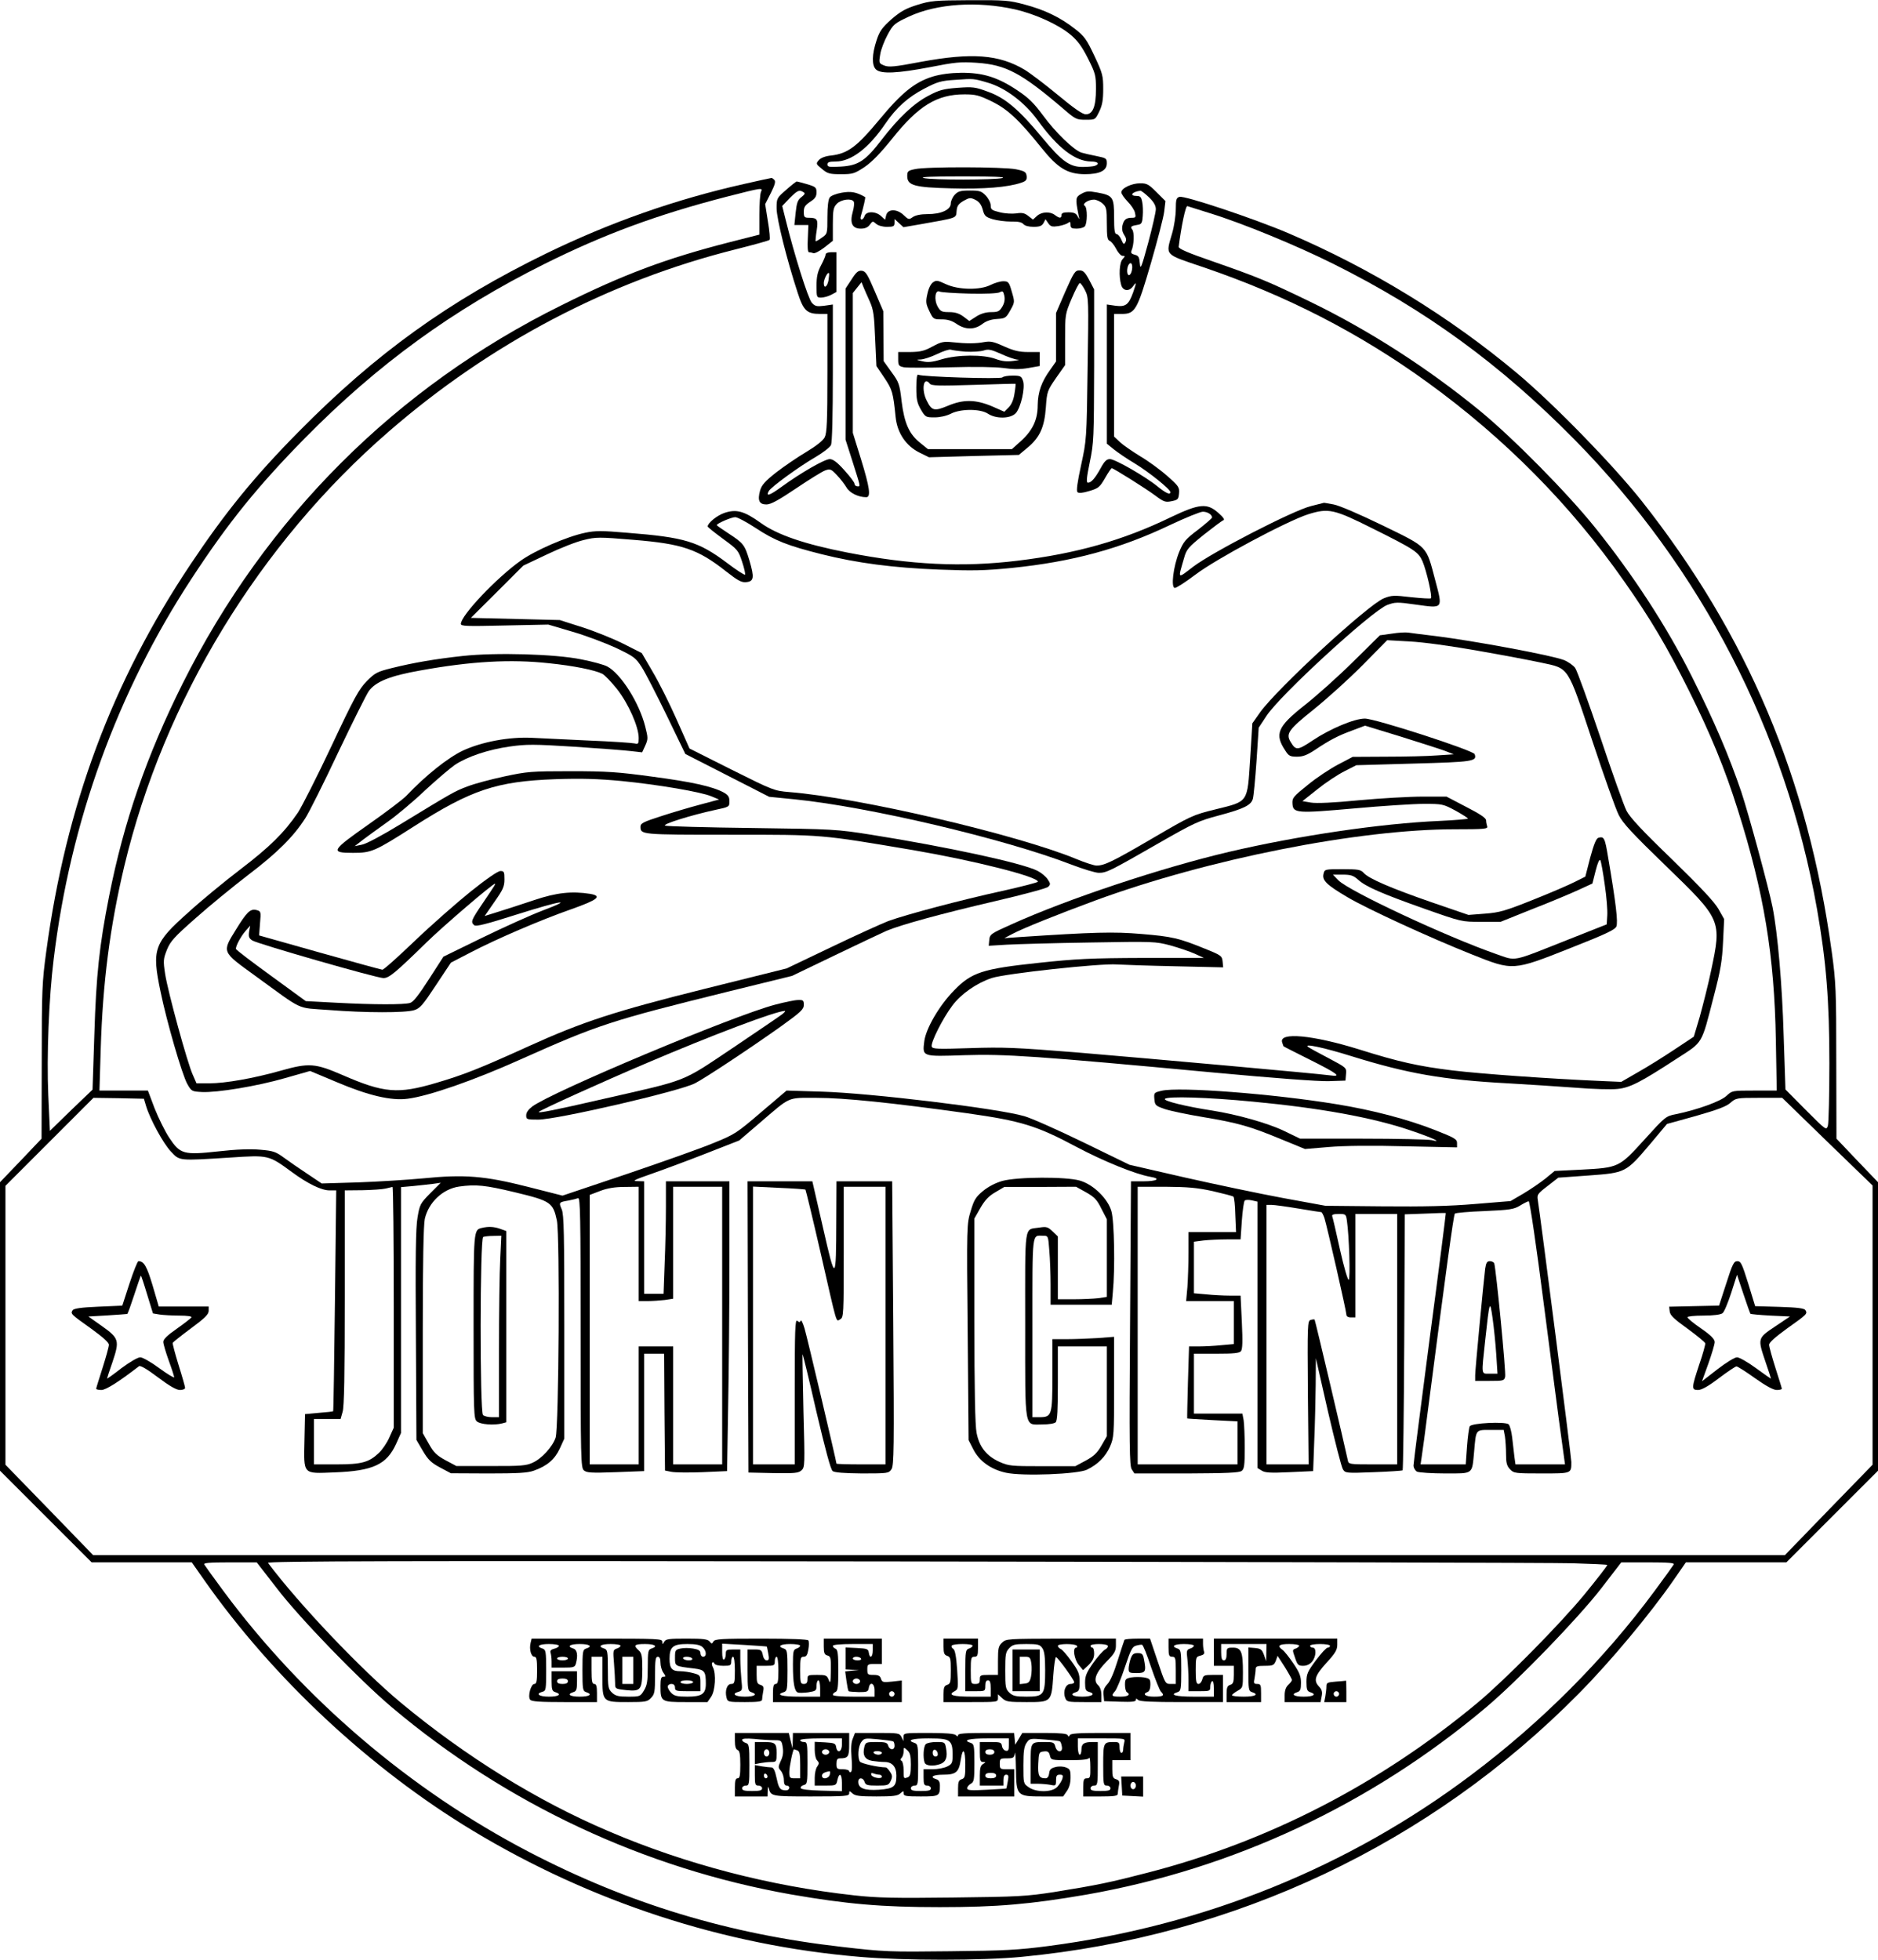
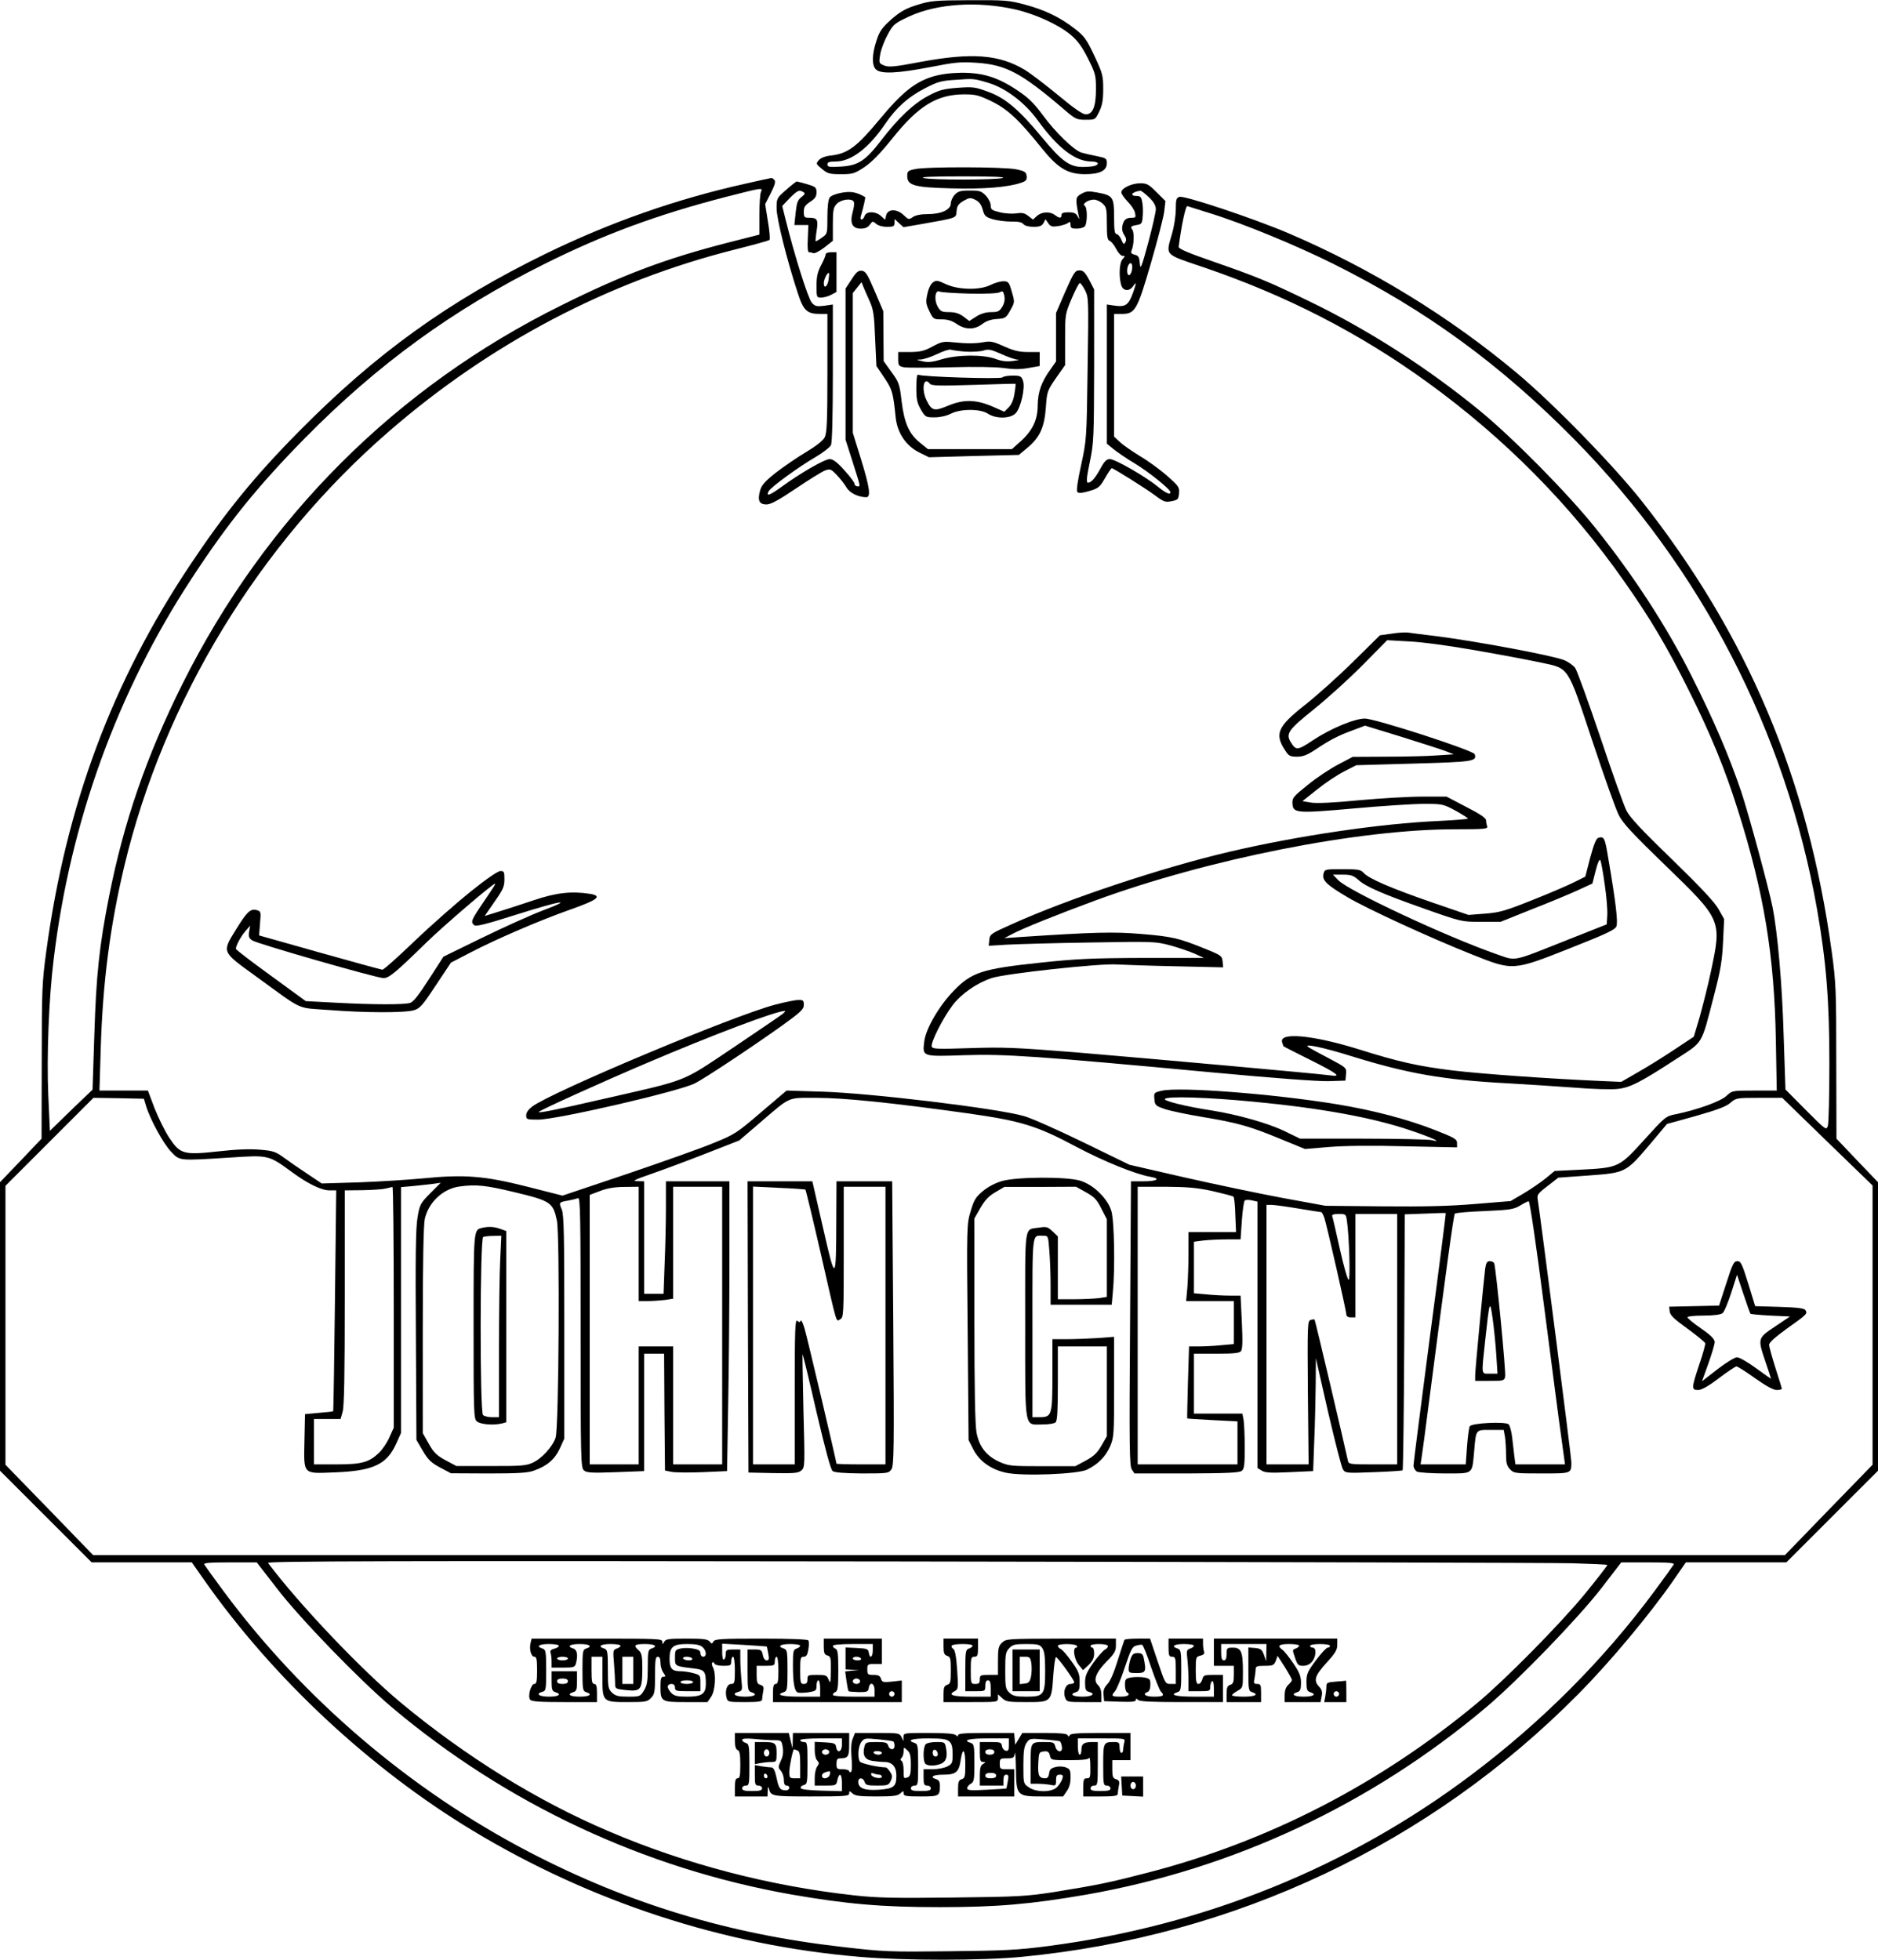
<svg xmlns="http://www.w3.org/2000/svg" version="1.0" width="1035pt" height="1080pt" viewBox="0 0 1035 1080" preserveAspectRatio="xMidYMid meet">
  <g transform="translate(0,1080) scale(0.1,-0.1)" fill="#000000" stroke="none">
    <path d="M5055 10773 c-64 -20 -92 -36 -142 -79 -51 -46 -65 -64 -82 -116 -26 -78 -27 -139 -3 -161 28 -26 120 -21 298 13 137 27 166 30 257 24 162 -11 246 -56 480 -256 64 -55 70 -58 120 -58 53 0 53 0 75 45 17 35 22 64 22 124 0 73 -3 86 -48 182 -44 93 -55 109 -108 150 -80 63 -167 105 -277 134 -85 23 -108 25 -302 24 -195 -1 -216 -3 -290 -26z m540 -25 c113 -26 239 -84 306 -140 38 -32 62 -65 95 -130 41 -82 44 -93 44 -168 0 -97 -17 -140 -56 -140 -18 0 -64 32 -152 105 -70 58 -153 121 -184 140 -142 85 -292 96 -574 44 -146 -28 -176 -30 -201 -20 -29 12 -30 13 -22 61 4 27 23 76 41 109 31 57 37 62 118 100 153 71 377 86 585 39z" />
    <path d="M5140 10378 c-99 -31 -171 -89 -295 -239 -122 -147 -172 -185 -264 -196 -32 -3 -57 -13 -68 -25 -17 -20 -17 -21 17 -49 31 -26 42 -29 105 -29 65 0 74 3 129 39 41 28 87 75 153 157 144 181 247 244 398 244 62 0 81 -5 151 -39 87 -43 148 -99 274 -256 90 -112 143 -144 238 -145 82 0 122 19 122 60 0 27 -3 29 -57 40 -32 6 -69 15 -83 19 -41 13 -143 111 -211 204 -52 70 -80 98 -145 141 -107 71 -188 96 -308 95 -61 -1 -112 -8 -156 -21z m305 -34 c96 -28 203 -109 274 -207 110 -152 206 -226 294 -227 38 0 50 -13 21 -24 -9 -3 -39 -6 -67 -6 -72 0 -115 31 -222 160 -128 155 -204 220 -299 254 -72 27 -85 28 -169 22 -78 -6 -101 -12 -161 -44 -80 -42 -164 -121 -257 -242 -89 -116 -128 -142 -224 -148 -65 -4 -75 -2 -75 12 0 12 10 16 46 16 85 0 182 74 273 208 60 88 125 147 216 194 71 37 90 43 170 48 102 7 99 8 180 -16z" />
    <path d="M5043 9868 c-39 -8 -43 -12 -43 -38 0 -52 38 -63 244 -68 177 -5 311 6 384 31 27 9 32 16 30 37 -3 22 -10 27 -58 37 -67 14 -497 15 -557 1z m482 -49 c-39 -11 -389 -12 -435 0 -23 6 50 9 215 9 164 0 240 -3 220 -9z" />
    <path d="M4100 9786 c-378 -85 -734 -210 -1090 -383 -537 -262 -939 -551 -1366 -984 -242 -245 -403 -443 -594 -729 -432 -647 -686 -1327 -795 -2133 -23 -169 -25 -212 -25 -607 l-1 -425 -114 -120 -115 -120 0 -795 0 -795 253 -253 252 -252 276 0 276 0 68 -97 c379 -540 912 -1038 1478 -1380 652 -394 1386 -634 2135 -697 243 -21 675 -21 892 0 1173 112 2253 622 3071 1451 176 178 391 436 523 626 l67 97 277 0 277 0 252 252 253 253 0 795 0 795 -115 120 -114 120 -1 425 c0 395 -2 438 -25 605 -131 956 -464 1745 -1048 2485 -160 201 -483 533 -687 704 -373 312 -802 575 -1260 771 -188 80 -573 209 -600 200 -17 -5 -20 -15 -20 -68 0 -34 -9 -94 -20 -132 -36 -126 -48 -113 173 -188 455 -155 857 -361 1234 -634 425 -308 789 -675 1085 -1098 144 -205 232 -353 354 -597 120 -240 201 -436 272 -663 143 -452 201 -800 209 -1267 l5 -278 -123 0 c-122 0 -123 0 -154 -29 -31 -30 -161 -77 -278 -101 -57 -11 -59 -13 -175 -141 -139 -153 -140 -154 -352 -165 l-142 -7 -51 -42 c-29 -23 -83 -60 -122 -83 l-70 -41 -195 -16 c-142 -12 -280 -15 -510 -13 l-315 3 -235 43 c-129 24 -372 75 -540 113 l-305 70 -255 124 c-140 68 -286 133 -325 144 -149 43 -846 127 -1115 135 l-195 6 -140 -119 c-133 -114 -146 -123 -260 -169 -66 -28 -281 -104 -478 -171 l-357 -120 -193 49 c-237 60 -347 69 -577 46 -85 -8 -246 -18 -356 -22 l-201 -6 -79 53 c-44 29 -102 69 -129 89 -45 33 -59 38 -131 44 -54 5 -133 2 -230 -9 -193 -21 -211 -16 -272 76 -23 35 -59 108 -80 161 l-37 98 -133 0 -134 0 7 228 c11 365 50 672 130 1009 218 913 743 1776 1459 2396 560 486 1211 828 1911 1003 99 25 183 48 186 52 4 4 0 50 -9 102 l-15 95 31 61 c23 46 28 64 19 73 -6 6 -13 11 -16 10 -4 0 -71 -15 -151 -33z m94 -43 c-5 -10 -9 -67 -9 -127 l0 -109 -165 -42 c-351 -90 -581 -176 -925 -347 -912 -451 -1631 -1170 -2089 -2086 -198 -397 -323 -758 -405 -1172 -53 -268 -71 -432 -81 -760 l-10 -305 -118 -113 -117 -114 -9 199 c-9 213 3 532 30 748 91 755 351 1472 759 2095 202 309 364 509 624 774 402 408 816 709 1321 961 327 163 621 272 1005 371 196 50 200 51 189 27z m2471 -117 c182 -56 479 -178 685 -281 509 -254 917 -552 1326 -966 700 -711 1165 -1611 1338 -2589 51 -291 68 -506 68 -850 0 -173 -4 -327 -8 -343 -9 -27 -9 -27 -122 86 l-112 113 -10 299 c-8 279 -33 563 -61 705 -22 110 -130 508 -172 635 -68 200 -147 386 -273 637 -138 275 -324 561 -535 823 -152 189 -451 492 -634 642 -287 235 -612 444 -934 600 -233 113 -287 135 -536 222 -139 48 -190 70 -189 81 14 111 38 228 48 224 6 -2 61 -19 121 -38z m-5860 -4921 c22 -73 96 -209 138 -252 48 -51 40 -50 327 -32 212 14 210 14 340 -81 87 -64 162 -100 206 -100 l37 0 -7 -607 c-4 -334 -8 -609 -10 -610 -1 -2 -37 -6 -79 -9 l-76 -7 -3 -141 c-4 -196 -12 -187 167 -180 211 8 286 43 338 157 l27 60 0 677 0 678 68 6 c37 4 86 9 109 12 l42 6 -58 -58 c-55 -56 -58 -62 -70 -134 -10 -56 -12 -223 -9 -650 l3 -575 35 -60 c29 -49 46 -66 95 -92 l60 -32 206 -1 c161 0 216 3 250 15 74 26 116 62 144 122 l25 55 0 615 c0 511 -2 619 -14 648 -17 39 -16 40 37 49 21 4 45 10 53 13 12 4 14 -98 14 -739 0 -697 1 -746 18 -761 15 -13 39 -15 175 -10 l157 6 0 324 0 323 55 0 55 0 2 -322 3 -322 35 -7 c19 -4 96 -5 171 -2 l136 6 6 360 c4 198 7 558 7 799 l0 438 -175 0 -175 0 0 -143 c0 -79 -3 -219 -7 -310 l-6 -167 -54 0 -53 0 0 310 0 310 -37 1 c-32 0 -18 7 77 40 63 22 198 72 300 112 l184 72 112 96 c175 150 150 139 314 139 152 0 414 -27 830 -85 297 -42 383 -68 602 -185 151 -80 326 -151 407 -165 61 -10 39 -25 -38 -25 l-68 0 -5 -782 c-5 -681 -3 -786 9 -805 l15 -23 287 0 c222 1 290 4 304 14 14 11 17 30 17 127 0 63 -3 131 -6 152 l-7 37 -133 0 -134 0 0 165 0 165 124 0 c95 0 126 3 135 14 9 11 10 54 5 160 l-7 146 -61 0 c-34 0 -91 3 -128 7 l-68 6 0 142 0 142 53 7 c28 3 86 6 128 6 l76 0 7 103 c4 56 11 106 16 111 4 4 22 5 39 1 l31 -7 0 -734 0 -734 23 -14 c18 -12 47 -14 153 -9 l131 6 6 165 c4 91 7 231 8 311 l1 146 67 -295 c38 -163 74 -305 82 -317 13 -21 17 -22 169 -16 85 3 157 8 160 10 3 3 7 321 9 708 l3 703 112 4 c61 3 112 4 114 3 1 -1 -38 -310 -88 -685 -49 -376 -90 -693 -90 -706 0 -13 9 -28 19 -34 11 -5 81 -10 156 -10 157 0 147 -7 159 119 11 126 7 121 91 121 l72 0 7 -37 c3 -21 6 -65 6 -97 0 -47 4 -64 22 -83 21 -22 28 -23 174 -23 166 0 164 -1 164 63 0 27 -171 1358 -185 1444 -5 29 -1 35 54 77 l59 46 167 12 c204 15 205 15 339 173 l93 111 159 44 c119 34 167 52 190 72 31 27 34 28 159 28 l127 0 249 -242 249 -241 0 -770 0 -769 -242 -249 -241 -249 -4662 0 -4662 0 -241 249 -242 249 0 768 0 769 243 243 242 242 139 -2 139 -3 12 -40z m2035 -476 c195 -47 208 -56 229 -155 17 -85 11 -1143 -7 -1197 -17 -50 -77 -116 -127 -138 -34 -16 -67 -19 -230 -18 l-190 0 -60 32 c-49 27 -65 42 -92 91 l-33 58 0 564 c0 381 4 580 11 616 20 91 99 166 189 179 93 13 144 8 310 -32z m-670 -633 l0 -664 -24 -53 c-13 -30 -39 -68 -58 -86 -55 -52 -95 -63 -234 -63 l-124 0 0 125 0 125 73 0 74 0 11 39 c9 27 12 210 12 630 l0 591 98 1 c53 1 111 5 127 9 17 4 33 8 38 9 4 0 7 -298 7 -663z m1350 349 l0 -315 49 0 c26 0 69 3 95 6 l46 7 0 308 0 309 135 0 135 0 0 -765 0 -765 -135 0 -135 0 0 325 0 325 -95 0 -95 0 0 -325 0 -325 -135 0 -135 0 0 743 0 742 58 22 c39 15 81 22 135 22 l77 1 0 -315z m3163 291 c60 -14 112 -27 115 -31 4 -4 9 -49 10 -101 l4 -94 -131 0 -131 0 0 -113 c0 -63 -3 -148 -6 -190 l-7 -77 132 0 131 0 0 -119 0 -118 -67 -6 c-38 -4 -93 -7 -124 -7 l-56 0 -6 -197 c-3 -109 -5 -199 -4 -200 1 -1 64 -5 140 -9 l137 -7 0 -118 0 -119 -275 0 -275 0 0 765 0 765 153 0 c122 -1 173 -5 260 -24z m1826 -629 c41 -314 83 -641 95 -724 l21 -153 -136 0 -137 0 -6 43 c-3 23 -8 70 -12 104 -4 35 -13 68 -20 74 -20 16 -203 7 -214 -11 -4 -7 -11 -57 -15 -112 l-7 -98 -125 0 -124 0 5 33 c3 17 22 156 41 307 93 717 136 1035 143 1042 4 4 78 11 165 14 139 6 161 10 194 30 21 13 43 24 48 24 6 0 42 -245 84 -573z m-1354 533 c66 -11 123 -20 127 -20 3 0 11 -15 17 -32 15 -48 121 -513 121 -532 0 -10 9 -16 25 -16 l25 0 0 285 0 285 115 0 115 0 0 -690 0 -690 -134 0 c-131 0 -134 1 -138 23 -17 80 -180 773 -183 775 -2 2 -12 1 -22 -2 -17 -5 -18 -25 -15 -401 l4 -395 -116 0 -116 0 0 715 0 715 28 0 c15 0 81 -9 147 -20z m268 -67 c12 -79 20 -320 10 -326 -5 -3 -26 68 -48 166 -21 95 -40 178 -43 185 -3 8 8 12 36 12 38 0 40 -1 45 -37z m1246 -1888 c101 -3 186 -7 189 -9 2 -3 -55 -76 -126 -163 -137 -166 -435 -468 -587 -595 -539 -449 -1156 -767 -1820 -938 -208 -54 -275 -68 -517 -107 -150 -23 -195 -26 -555 -30 -323 -4 -420 -2 -545 12 -464 51 -927 171 -1353 353 -395 168 -787 411 -1145 708 -219 182 -561 542 -733 771 -8 10 697 12 3499 8 1930 -3 3592 -7 3693 -10z m-7144 -137 c126 -165 455 -505 635 -657 629 -531 1391 -888 2200 -1031 306 -53 498 -70 819 -70 317 0 500 16 808 69 810 142 1569 497 2203 1032 178 150 508 492 635 656 l110 143 148 0 c116 0 147 -3 141 -12 -4 -7 -52 -74 -107 -148 -279 -377 -620 -719 -1007 -1010 -677 -510 -1471 -831 -2330 -944 -168 -22 -244 -26 -545 -29 -333 -4 -362 -3 -595 24 -626 71 -1179 239 -1726 524 -654 341 -1243 844 -1681 1435 -55 74 -103 141 -107 148 -6 9 25 12 141 12 l148 0 110 -142z" />
    <path d="M5524 4292 c-38 -11 -77 -31 -106 -55 -40 -33 -50 -49 -68 -110 -22 -72 -23 -75 -17 -668 l5 -595 26 -51 c33 -65 97 -111 180 -129 91 -20 397 -8 447 17 61 30 101 71 126 126 22 52 23 62 23 330 l0 276 -92 -7 c-50 -3 -126 -6 -170 -6 l-78 0 0 -198 c0 -224 -3 -232 -73 -232 l-37 0 0 494 c0 542 -4 506 59 506 28 0 28 -1 34 -82 4 -46 7 -131 7 -190 l0 -108 169 0 168 0 6 68 c13 130 8 395 -8 448 -20 69 -100 147 -174 168 -76 22 -342 21 -427 -2z m462 -63 c46 -26 60 -41 84 -90 l30 -58 0 -214 0 -214 -46 -7 c-26 -3 -87 -6 -135 -6 l-89 0 0 173 0 173 -29 28 c-26 25 -34 27 -73 21 -86 -14 -78 38 -78 -537 0 -590 -7 -548 95 -548 34 0 66 5 73 12 9 9 12 70 12 215 l0 203 135 0 135 0 0 -247 0 -248 -30 -52 c-23 -40 -42 -58 -86 -82 l-58 -31 -182 0 c-170 0 -185 1 -236 24 -71 32 -111 82 -126 160 -8 41 -12 235 -12 620 l0 561 33 58 c25 43 46 66 83 87 l49 29 198 0 197 1 56 -31z" />
    <path d="M4122 3488 l3 -803 136 -3 c119 -2 139 0 156 15 19 17 19 28 11 327 -4 171 -6 311 -5 313 2 1 36 -140 76 -315 50 -212 79 -321 90 -329 11 -8 63 -12 162 -13 143 0 147 1 162 23 14 21 15 114 10 805 l-6 782 -154 0 -153 0 -1 -212 c-1 -346 -4 -348 -73 -45 l-59 257 -179 0 -178 0 2 -802z m317 756 c2 -2 40 -158 83 -346 95 -415 84 -381 109 -368 18 10 19 25 19 370 l0 360 115 0 115 0 0 -765 0 -765 -135 0 c-74 0 -135 2 -135 4 0 11 -162 699 -176 745 -9 31 -19 50 -21 43 -4 -10 -8 -10 -19 -1 -12 10 -14 -47 -14 -390 l0 -401 -115 0 -115 0 0 766 0 765 143 -7 c78 -3 144 -8 146 -10z" />
-     <path d="M714 3728 l-40 -123 -133 -6 c-95 -4 -135 -10 -141 -20 -12 -19 -10 -21 101 -100 66 -48 99 -77 99 -90 0 -11 -16 -68 -35 -128 -19 -59 -35 -111 -35 -114 0 -4 13 -7 29 -7 25 0 100 48 207 131 7 6 46 -17 104 -61 64 -48 102 -70 122 -70 15 0 28 5 28 12 0 6 -16 63 -36 126 -19 62 -34 117 -32 122 2 4 47 40 101 80 76 56 97 77 97 96 l0 24 -137 0 -138 0 -34 116 c-32 107 -48 134 -78 134 -5 0 -27 -55 -49 -122z m97 -62 l32 -104 36 -6 c20 -3 69 -6 109 -6 45 0 71 -4 67 -10 -3 -5 -39 -33 -80 -62 -53 -37 -75 -58 -75 -73 0 -12 14 -58 30 -103 17 -46 30 -87 30 -92 0 -5 -37 17 -82 50 -46 34 -92 60 -105 60 -14 0 -58 -26 -104 -60 -43 -34 -79 -59 -79 -57 0 2 13 43 30 91 40 119 36 131 -58 198 l-75 53 104 6 c57 4 106 7 110 8 3 0 20 48 39 106 19 58 35 105 37 105 1 0 17 -47 34 -104z" />
    <path d="M9514 3728 l-40 -123 -138 -3 -137 -3 3 -26 c2 -21 24 -42 98 -95 52 -38 96 -74 98 -81 1 -6 -13 -59 -33 -116 -43 -130 -44 -141 -7 -141 20 0 56 20 115 65 48 36 91 65 97 65 6 0 52 -29 102 -65 61 -43 101 -65 120 -65 15 0 28 3 28 7 0 3 -16 55 -35 114 -19 60 -35 117 -35 128 0 13 33 42 99 90 111 79 113 81 101 101 -6 10 -43 15 -142 18 l-135 4 -38 124 c-34 109 -41 124 -60 124 -19 0 -27 -15 -61 -122z m133 -168 c2 -2 52 -7 111 -10 l107 -5 -82 -55 c-97 -65 -97 -65 -53 -195 17 -49 30 -90 30 -92 0 -2 -37 24 -82 57 -45 33 -92 60 -105 60 -13 0 -60 -29 -108 -66 l-85 -66 35 97 c19 54 35 107 35 119 0 16 -20 37 -75 75 -41 28 -75 56 -75 62 0 5 39 9 88 9 55 0 94 5 105 13 9 6 30 57 48 112 l32 100 35 -105 c19 -58 37 -107 39 -110z" />
    <path d="M2655 4033 c-45 -11 -45 -10 -45 -543 0 -478 1 -508 18 -523 19 -17 94 -23 140 -11 l22 6 0 527 0 527 -33 12 c-34 12 -65 14 -102 5z m102 -170 c-4 -71 -7 -296 -7 -500 l0 -373 -38 0 c-21 0 -43 5 -50 12 -18 18 -17 974 1 981 6 3 32 6 56 6 l44 1 -6 -127z" />
    <path d="M8185 3808 c-9 -73 -55 -555 -55 -587 l0 -31 80 0 c75 0 80 1 85 23 6 21 -50 594 -60 625 -2 6 -13 12 -24 12 -16 0 -21 -9 -26 -42z m61 -470 l7 -108 -42 0 c-49 0 -47 -14 -26 182 24 222 26 229 41 123 7 -49 16 -138 20 -197z" />
    <path d="M2924 1745 c-8 -34 3 -75 21 -75 12 0 15 -15 15 -75 0 -59 -3 -75 -15 -75 -19 0 -38 -69 -23 -87 8 -10 54 -13 189 -13 l179 0 0 50 c0 38 -4 50 -15 50 -12 0 -15 15 -15 75 l0 75 30 0 30 0 0 -108 c0 -142 0 -142 142 -142 96 0 106 2 126 23 20 21 22 34 22 125 0 84 3 102 15 102 10 0 15 -10 15 -33 0 -18 7 -43 16 -55 14 -20 14 -22 0 -22 -12 0 -16 -11 -16 -51 0 -87 3 -89 140 -89 l119 0 20 29 c23 33 29 127 10 163 -6 11 -7 23 -3 26 4 4 9 1 11 -5 3 -8 23 -13 49 -13 40 0 44 2 44 25 0 14 5 25 10 25 6 0 10 -32 10 -75 0 -68 -2 -75 -20 -75 -23 0 -36 -37 -26 -75 6 -24 8 -25 101 -25 74 0 95 3 95 14 0 7 3 27 6 44 5 25 2 31 -15 37 -18 5 -21 14 -21 56 l0 49 50 0 c47 0 50 2 50 25 0 14 5 25 10 25 6 0 10 -32 10 -75 0 -60 -3 -75 -15 -75 -11 0 -15 -12 -15 -50 l0 -50 355 0 355 0 0 59 0 60 -54 -6 c-49 -5 -54 -4 -61 16 -5 16 -14 21 -41 21 -31 0 -34 2 -34 30 0 28 2 30 40 30 l40 0 0 70 0 70 -160 0 -160 0 0 -44 c0 -35 4 -45 20 -49 18 -5 20 -13 19 -84 -1 -67 -3 -74 -12 -50 -10 25 -15 27 -64 27 -50 0 -53 -1 -53 -25 0 -18 -5 -25 -20 -25 -18 0 -20 7 -20 75 0 67 2 75 19 75 15 0 21 10 26 40 4 21 4 44 0 50 -4 6 -96 10 -260 10 -220 0 -255 -2 -263 -16 -8 -14 -10 -14 -21 0 -11 13 -36 16 -127 16 -97 0 -114 -2 -123 -17 -10 -17 -10 -17 -11 0 0 16 -24 17 -360 17 l-360 0 -6 -25z m156 -15 c0 -5 -12 -13 -26 -16 -17 -4 -23 -11 -20 -21 3 -8 6 -30 6 -49 l0 -34 64 0 c58 0 64 2 70 23 12 45 7 75 -14 82 -38 12 -20 25 35 25 55 0 73 -13 35 -25 -18 -6 -20 -15 -20 -120 0 -105 2 -114 20 -120 38 -12 20 -25 -35 -25 -55 0 -73 13 -35 25 17 5 20 15 20 61 l0 54 -70 0 -70 0 0 -54 c0 -46 3 -56 20 -61 38 -12 20 -25 -35 -25 -55 0 -76 16 -35 27 19 5 20 14 20 118 0 105 -2 114 -20 120 -38 12 -20 25 35 25 30 0 55 -4 55 -10z m340 1 c0 -5 -10 -13 -21 -16 -21 -7 -21 -12 -15 -83 3 -41 6 -89 6 -107 0 -32 0 -32 61 -39 81 -8 88 1 89 115 0 73 -3 89 -20 104 -31 28 -24 35 35 35 55 0 73 -13 35 -25 -18 -6 -20 -15 -20 -102 0 -79 -4 -101 -21 -129 -20 -33 -22 -34 -87 -34 -54 0 -70 4 -89 22 -21 20 -23 30 -23 129 0 99 -2 108 -20 114 -38 12 -20 25 35 25 30 0 55 -4 55 -9z m452 -8 c22 -20 24 -53 3 -53 -8 0 -15 9 -15 19 0 15 -10 21 -40 26 -22 4 -53 4 -70 0 -28 -6 -30 -10 -30 -50 0 -48 -2 -47 107 -60 56 -7 63 -16 63 -84 0 -56 -22 -71 -102 -71 -55 0 -72 4 -88 20 -11 11 -20 27 -20 35 0 8 9 15 20 15 13 0 20 -7 20 -20 0 -18 7 -20 70 -20 l70 0 0 45 c0 42 -1 44 -37 54 -21 6 -54 11 -73 11 -47 0 -60 15 -60 69 0 66 19 81 98 81 47 0 71 -5 84 -17z m354 3 c1 0 4 -18 8 -38 6 -31 4 -38 -9 -38 -9 0 -18 12 -21 30 -6 27 -10 30 -45 30 l-39 0 0 -114 c0 -106 2 -115 20 -121 38 -12 20 -25 -35 -25 -55 0 -76 16 -34 27 20 6 21 11 15 66 -3 33 -6 84 -6 113 l0 54 -40 0 c-36 0 -40 -3 -40 -24 0 -14 -4 -28 -10 -31 -6 -4 -10 12 -10 40 l0 47 123 -7 c67 -4 123 -8 123 -9z m184 5 c0 -5 -9 -13 -20 -16 -18 -6 -20 -15 -20 -89 0 -100 8 -146 27 -153 7 -3 33 -2 58 1 42 7 45 9 45 37 0 16 5 29 10 29 6 0 10 -20 10 -45 l0 -45 -110 0 c-102 0 -138 10 -90 25 18 6 20 15 20 120 0 105 -2 114 -20 120 -38 12 -20 25 35 25 30 0 55 -4 55 -9z m400 -26 c0 -39 -17 -48 -22 -12 -3 20 -9 22 -65 25 l-63 3 0 -61 0 -60 38 -2 37 -1 -38 -4 -39 -4 7 -52 c4 -29 9 -54 12 -57 2 -2 27 -4 56 -5 46 0 52 2 55 23 6 37 32 27 32 -13 l0 -35 -115 0 c-72 0 -115 4 -115 10 0 6 7 13 15 16 12 5 15 28 15 119 0 91 -3 114 -15 119 -8 3 -15 10 -15 16 0 6 41 10 110 10 l110 0 0 -35z m-1680 -45 c0 -5 -13 -10 -30 -10 -16 0 -30 5 -30 10 0 6 14 10 30 10 17 0 30 -4 30 -10z m360 -65 l0 -75 -30 0 -30 0 0 75 0 75 30 0 30 0 0 -75z m325 65 c3 -6 -5 -10 -19 -10 -14 0 -28 5 -31 10 -3 6 5 10 19 10 14 0 28 -4 31 -10z m930 0 c4 -6 -5 -10 -19 -10 -14 0 -26 5 -26 10 0 6 9 10 19 10 11 0 23 -4 26 -10z m-1615 -125 c0 -10 -10 -15 -30 -15 -20 0 -30 5 -30 15 0 10 10 15 30 15 20 0 30 -5 30 -15z m1610 0 c0 -8 -9 -15 -20 -15 -11 0 -20 7 -20 15 0 8 9 15 20 15 11 0 20 -7 20 -15z m-920 -5 c0 -5 -16 -10 -35 -10 -19 0 -35 5 -35 10 0 6 16 10 35 10 19 0 35 -4 35 -10z m1110 -65 c0 -8 -7 -15 -15 -15 -8 0 -15 7 -15 15 0 8 7 15 15 15 8 0 15 -7 15 -15z" />
    <path d="M5200 1726 c0 -36 4 -46 20 -51 18 -6 20 -15 20 -80 0 -65 -2 -74 -20 -80 -16 -5 -20 -15 -20 -51 l0 -44 150 0 c147 0 150 0 150 22 l0 21 23 -21 c21 -20 34 -22 135 -22 137 0 137 0 147 148 4 57 11 102 15 100 12 -4 100 -126 100 -138 0 -6 -9 -10 -20 -10 -27 0 -43 -41 -30 -75 9 -24 12 -25 105 -25 l95 0 0 38 c0 26 -7 45 -19 56 -28 26 -12 69 49 131 42 42 50 57 50 88 l0 37 -302 0 c-295 -1 -303 -1 -325 -22 -20 -19 -23 -31 -23 -100 l0 -78 -50 0 c-47 0 -50 -2 -50 -25 0 -20 -5 -25 -25 -25 -24 0 -25 2 -25 75 0 68 2 75 20 75 17 0 20 7 20 50 l0 50 -95 0 -95 0 0 -44z m160 5 c0 -5 -9 -13 -20 -16 -18 -6 -20 -15 -20 -121 l0 -114 55 0 c54 0 55 0 55 30 0 20 5 30 15 30 11 0 15 -12 15 -45 l0 -45 -104 0 c-105 0 -135 9 -95 30 20 11 21 16 14 118 -5 75 -12 109 -21 115 -8 5 -12 12 -9 18 8 12 115 12 115 0z m384 -13 c12 -17 16 -48 16 -123 0 -135 -7 -145 -102 -145 -60 0 -76 4 -95 22 -21 20 -23 30 -23 122 0 89 2 102 22 123 19 20 31 23 94 23 64 0 75 -3 88 -22z m191 12 c3 -5 1 -10 -4 -10 -21 0 -11 -64 14 -95 l24 -29 31 29 c21 21 30 38 30 62 0 18 -4 33 -10 33 -5 0 -10 5 -10 10 0 13 87 13 95 1 3 -6 -3 -15 -14 -21 -11 -5 -41 -39 -66 -74 -37 -53 -45 -71 -45 -109 0 -36 4 -46 20 -50 41 -11 20 -27 -35 -27 -55 0 -73 13 -35 25 17 5 20 15 20 57 0 44 -6 59 -45 113 -24 34 -51 65 -60 68 -8 4 -15 11 -15 17 0 13 97 13 105 0z" />
    <path d="M5580 1595 l0 -115 75 0 75 0 0 115 0 115 -75 0 -75 0 0 -115z m104 38 c3 -21 2 -54 -2 -73 -6 -28 -13 -36 -35 -38 l-27 -3 0 75 0 76 29 0 c26 0 30 -4 35 -37z" />
    <path d="M6197 1763 c-2 -5 -19 -55 -37 -113 -20 -65 -41 -115 -57 -131 -18 -20 -24 -35 -21 -60 l3 -34 88 -3 c64 -2 87 0 87 10 0 9 3 9 12 0 9 -9 76 -12 240 -12 l228 0 0 75 0 75 -54 0 c-49 0 -54 -2 -60 -25 -4 -14 -13 -25 -21 -25 -12 0 -15 15 -15 75 0 72 1 75 26 81 17 4 23 11 20 21 -3 8 -6 28 -6 44 l0 29 -95 0 -95 0 0 -50 c0 -43 3 -50 20 -50 18 0 20 -7 20 -75 l0 -75 -29 0 c-29 0 -30 3 -71 125 l-42 125 -68 0 c-38 0 -71 -3 -73 -7z m147 -151 c23 -67 47 -127 54 -134 22 -22 13 -28 -38 -28 -48 0 -67 14 -35 26 9 4 15 19 15 40 0 30 -3 34 -35 40 -19 3 -51 3 -70 0 -32 -6 -35 -10 -35 -41 0 -19 5 -37 10 -40 23 -14 7 -25 -35 -25 -49 0 -53 4 -30 30 9 10 33 68 54 131 32 96 41 115 62 120 13 4 28 6 33 5 6 -1 28 -57 50 -124z m236 119 c0 -5 -10 -13 -21 -16 -19 -6 -21 -12 -15 -59 3 -28 6 -79 6 -113 l0 -63 60 0 c57 0 60 1 60 24 0 14 5 28 10 31 6 4 10 -12 10 -39 l0 -46 -110 0 c-102 0 -138 10 -90 25 18 6 20 15 20 120 0 105 -2 114 -20 120 -38 12 -20 25 35 25 30 0 55 -4 55 -9z" />
    <path d="M6231 1659 c-6 -18 -11 -43 -11 -55 0 -22 4 -24 45 -24 49 0 53 8 39 79 -5 26 -11 31 -34 31 -22 0 -30 -6 -39 -31z" />
    <path d="M6690 1695 l0 -75 55 0 55 0 0 -49 c0 -41 -4 -51 -20 -56 -16 -5 -20 -15 -20 -51 l0 -44 95 0 95 0 0 50 c0 44 -2 50 -21 50 -19 0 -21 4 -15 31 3 17 6 40 6 50 0 16 8 19 50 19 46 0 51 3 61 27 l10 28 40 -62 c21 -34 39 -66 39 -71 0 -5 -9 -17 -20 -27 -13 -12 -20 -31 -20 -57 l0 -38 99 0 99 0 6 32 c5 24 1 37 -14 53 -32 34 -24 60 40 131 49 53 60 72 60 100 l0 34 -340 0 -340 0 0 -75z m289 -2 l-1 -48 -12 35 c-11 30 -18 35 -49 38 l-37 3 0 -120 c0 -111 1 -120 20 -126 40 -13 18 -25 -45 -25 -36 0 -65 3 -65 8 0 4 14 15 30 24 30 17 30 18 30 102 0 113 -9 136 -55 136 -33 0 -35 -2 -35 -35 0 -24 -5 -35 -15 -35 -11 0 -15 12 -15 45 l0 45 125 0 125 0 -1 -47z m181 38 c0 -5 -9 -12 -19 -16 -19 -6 -19 -8 -4 -50 13 -40 18 -45 45 -45 19 0 37 8 49 23 23 27 25 77 4 77 -8 0 -15 5 -15 10 0 6 25 10 55 10 30 0 55 -4 55 -10 0 -5 -6 -10 -13 -10 -7 0 -36 -31 -65 -70 -46 -62 -52 -75 -52 -119 0 -41 4 -51 20 -56 38 -12 20 -25 -35 -25 -55 0 -73 13 -35 25 16 5 20 15 20 51 0 36 -8 57 -42 107 -23 34 -50 68 -60 75 -31 22 -20 32 37 32 30 0 55 -4 55 -9z" />
    <path d="M7363 1533 c-48 -4 -53 -6 -53 -27 0 -13 -3 -38 -6 -55 l-6 -31 61 0 61 0 0 60 c0 33 -1 59 -2 58 -2 -1 -27 -3 -55 -5z m17 -68 c0 -8 -7 -15 -15 -15 -8 0 -15 7 -15 15 0 8 7 15 15 15 8 0 15 -7 15 -15z" />
    <path d="M4050 1206 c0 -30 5 -46 15 -50 11 -4 15 -23 15 -81 0 -60 -3 -75 -15 -75 -11 0 -15 -12 -15 -50 l0 -50 90 0 90 0 1 33 c1 21 3 25 6 12 11 -44 16 -45 234 -45 188 0 209 2 209 17 0 15 1 15 18 0 15 -14 40 -17 132 -17 92 0 117 3 132 17 17 15 18 15 18 0 0 -15 13 -17 94 -17 102 0 106 2 106 60 0 20 -6 31 -20 35 -39 12 -19 25 38 25 71 0 87 14 97 83 11 72 25 56 25 -27 0 -66 -2 -75 -20 -81 -16 -5 -20 -15 -20 -51 l0 -44 155 0 155 0 0 75 0 75 -40 0 c-38 0 -40 2 -40 30 0 28 2 30 39 30 36 0 40 3 44 28 2 15 5 -22 6 -83 2 -153 4 -155 149 -155 l111 0 20 29 c14 19 21 45 21 75 0 41 -3 48 -26 56 -15 6 -39 7 -57 2 -25 -6 -33 -14 -35 -35 -2 -17 -9 -27 -20 -27 -36 0 -43 15 -40 81 3 61 4 64 30 67 22 3 29 -2 34 -22 6 -26 7 -26 109 -26 73 0 105 4 108 13 3 6 6 -16 6 -50 1 -57 -1 -63 -19 -63 -17 0 -20 -7 -20 -50 l0 -50 95 0 c74 0 95 3 95 14 0 7 3 27 6 44 5 25 2 31 -15 37 -18 5 -21 14 -21 56 l0 49 50 0 50 0 0 75 0 75 -164 0 c-122 0 -166 -3 -170 -12 -5 -10 -7 -10 -12 0 -4 8 -40 12 -128 12 l-122 0 -19 -32 -20 -33 -3 33 -3 32 -155 0 c-113 0 -154 -3 -154 -12 0 -9 -3 -9 -12 0 -8 8 -56 12 -150 12 -136 0 -138 0 -139 -22 l0 -23 -11 23 c-11 21 -16 22 -133 22 l-123 0 -12 -31 c-9 -20 -11 -54 -7 -104 4 -45 3 -76 -3 -80 -6 -3 -10 -1 -10 4 0 6 -16 11 -35 11 -32 0 -35 2 -35 30 0 23 5 30 19 30 45 0 51 9 51 76 l0 64 -155 0 -155 0 -1 -42 -1 -43 -11 43 -10 42 -148 0 -149 0 0 -44z m216 4 c40 0 42 -1 48 -40 4 -27 1 -50 -11 -74 -15 -33 -15 -37 0 -54 9 -10 17 -33 17 -50 0 -22 5 -32 15 -32 16 0 20 -15 7 -24 -5 -3 -18 -3 -29 0 -16 4 -24 20 -33 65 -9 42 -17 59 -29 59 -9 0 -33 3 -53 6 l-38 7 0 -57 c0 -49 2 -56 20 -56 11 0 20 -7 20 -15 0 -12 -13 -15 -55 -15 -42 0 -55 3 -55 15 0 8 9 15 20 15 19 0 20 7 20 114 0 106 -2 115 -20 121 -11 3 -20 11 -20 17 0 7 22 9 68 5 37 -4 86 -7 108 -7z m374 -25 c0 -40 -26 -50 -32 -12 -3 19 -10 22 -60 25 l-58 3 0 -45 c0 -25 6 -51 14 -58 11 -12 11 -17 0 -33 -8 -10 -14 -38 -14 -62 l0 -43 59 0 c58 0 60 1 66 30 10 45 25 36 25 -15 l0 -46 -112 3 c-71 2 -113 7 -115 14 -2 6 5 14 17 17 19 5 20 13 20 121 0 109 -1 116 -20 116 -11 0 -20 5 -20 10 0 6 45 10 115 10 l115 0 0 -35z m283 18 c4 -2 7 -13 7 -24 0 -25 -27 -25 -35 1 -5 17 -15 20 -65 20 -55 0 -60 -2 -66 -25 -12 -47 2 -72 43 -79 21 -3 51 -6 67 -6 43 0 66 -26 66 -75 0 -61 -14 -72 -97 -78 -79 -5 -113 8 -113 44 0 25 27 25 35 -1 5 -17 15 -20 69 -20 58 0 64 2 75 26 10 22 9 31 -4 50 -8 13 -19 24 -23 24 -45 1 -137 22 -143 32 -14 22 -10 82 7 107 16 22 20 23 93 16 42 -4 79 -9 84 -12z m309 0 c13 -12 18 -30 18 -69 0 -49 -2 -55 -30 -69 -16 -8 -52 -15 -80 -15 l-50 0 0 -45 c0 -38 3 -45 20 -45 11 0 20 -7 20 -15 0 -12 -13 -15 -55 -15 -42 0 -55 3 -55 15 0 8 9 15 20 15 19 0 20 7 20 114 0 106 -2 115 -20 121 -46 15 -14 25 77 25 76 0 100 -4 115 -17z m328 -19 c0 -28 -3 -35 -17 -32 -10 2 -19 13 -21 26 -3 20 -9 22 -63 22 l-59 0 0 -55 c0 -46 3 -55 18 -55 16 -1 16 -1 0 -11 -14 -8 -18 -23 -18 -64 l0 -55 65 0 65 0 0 30 c0 20 5 30 15 30 13 0 15 -7 9 -37 -4 -21 -7 -39 -8 -39 0 -1 -49 -4 -108 -7 -89 -5 -108 -3 -108 8 0 8 9 19 20 25 18 10 20 21 20 115 0 95 -2 104 -20 110 -48 15 -12 25 95 25 l115 0 0 -36z m281 20 c4 -2 9 -15 11 -29 7 -35 -27 -35 -36 0 -6 22 -11 25 -55 25 -82 0 -81 2 -81 -121 l0 -109 39 0 c21 0 53 -3 70 -6 29 -6 31 -5 31 25 0 25 4 31 21 31 16 0 19 -4 14 -22 -4 -13 -17 -33 -28 -45 -28 -31 -116 -32 -158 -2 -29 20 -29 21 -29 120 0 79 4 105 18 125 16 24 20 24 97 18 44 -3 83 -8 86 -10z m355 -6 c-3 -13 -6 -31 -6 -40 0 -10 -4 -18 -10 -18 -5 0 -10 14 -10 30 0 26 -3 30 -29 30 -60 0 -61 -2 -61 -126 0 -107 1 -114 20 -114 11 0 20 -7 20 -15 0 -12 -13 -15 -55 -15 -42 0 -55 3 -55 15 0 8 9 15 20 15 19 0 20 7 20 120 l0 120 -29 0 c-47 0 -61 -10 -61 -41 0 -16 -4 -29 -10 -29 -5 0 -10 20 -10 45 l0 45 131 0 c131 0 131 0 125 -22z m-1176 -123 c0 -48 -4 -64 -16 -69 -24 -9 -24 -9 -24 38 0 25 -5 48 -11 52 -8 4 -8 9 0 17 6 6 11 22 11 36 0 23 1 24 20 6 16 -14 20 -31 20 -80z m-626 79 c13 -5 16 -22 16 -80 l0 -74 -30 0 c-28 0 -30 3 -30 35 0 30 20 125 26 125 1 0 9 -3 18 -6z m176 -9 c0 -8 -9 -15 -20 -15 -11 0 -20 7 -20 15 0 8 9 15 20 15 11 0 20 -7 20 -15z m910 0 c0 -9 -9 -15 -25 -15 -16 0 -25 6 -25 15 0 9 9 15 25 15 16 0 25 -6 25 -15z m-620 -5 c0 -5 -9 -10 -19 -10 -11 0 -23 5 -26 10 -4 6 5 10 19 10 14 0 26 -4 26 -10z m-287 -120 c-6 -23 -43 -28 -43 -6 0 12 12 20 42 25 3 0 4 -8 1 -19z m-343 -11 c0 -5 -4 -9 -10 -9 -5 0 -10 7 -10 16 0 8 5 12 10 9 6 -3 10 -10 10 -16z m616 11 c8 0 14 -5 14 -11 0 -15 -53 -6 -58 10 -3 10 0 12 12 8 10 -4 24 -7 32 -7z m644 -5 c0 -10 -10 -15 -30 -15 -20 0 -30 5 -30 15 0 10 10 15 30 15 20 0 30 -5 30 -15z" />
    <path d="M4160 1139 l0 -61 31 6 c17 3 44 6 60 6 28 0 29 2 29 49 0 56 -7 61 -76 61 l-44 0 0 -61z m80 1 c0 -11 -7 -20 -15 -20 -8 0 -15 9 -15 20 0 11 7 20 15 20 8 0 15 -9 15 -20z" />
    <path d="M5102 1188 c-13 -13 -16 -75 -6 -102 7 -18 49 -21 87 -7 31 12 40 38 31 86 -6 34 -7 35 -53 35 -26 0 -52 -5 -59 -12z m66 -51 c2 -10 -3 -17 -12 -17 -10 0 -16 9 -16 21 0 24 23 21 28 -4z" />
    <path d="M6182 958 l3 -53 58 -3 57 -3 0 56 0 55 -61 0 -60 0 3 -52z m78 2 c0 -11 -7 -20 -15 -20 -8 0 -15 9 -15 20 0 11 7 20 15 20 8 0 15 -9 15 -20z" />
    <path d="M4333 9754 c-52 -45 -53 -47 -53 -102 0 -57 56 -282 116 -465 32 -99 51 -117 124 -117 l40 0 0 -325 c0 -269 -3 -331 -15 -355 -9 -18 -47 -48 -102 -81 -49 -29 -123 -80 -166 -113 -62 -49 -79 -69 -88 -99 -15 -55 -5 -77 35 -77 24 0 66 23 164 89 73 49 145 94 161 99 26 9 32 7 63 -26 20 -21 43 -51 53 -68 17 -30 65 -54 109 -54 27 0 19 54 -29 210 l-45 145 0 385 0 385 24 30 24 30 10 -25 c6 -14 21 -50 35 -80 21 -47 25 -76 30 -206 l7 -151 44 -65 c44 -66 48 -80 62 -217 9 -87 57 -158 131 -195 l53 -26 247 7 248 6 48 40 c67 56 93 111 101 222 6 87 8 92 56 162 l50 71 0 140 c0 138 0 141 36 226 20 47 40 86 45 86 5 0 18 -18 29 -40 20 -39 20 -51 14 -433 -5 -388 -6 -393 -36 -531 -20 -92 -27 -141 -20 -148 7 -7 29 -5 65 6 51 15 58 21 87 71 17 30 34 55 37 55 9 0 188 -112 240 -151 47 -35 56 -38 90 -31 35 7 38 11 41 43 3 33 -2 41 -65 96 -37 33 -104 82 -148 108 -44 27 -95 62 -112 78 l-33 31 0 338 0 338 43 0 c73 0 85 22 160 280 36 124 69 251 73 283 l7 59 -49 49 c-43 43 -53 49 -90 49 -47 0 -104 -27 -104 -50 0 -8 15 -30 34 -50 19 -19 38 -47 41 -62 6 -25 4 -28 -16 -28 -33 0 -45 -10 -53 -43 -4 -18 -1 -35 10 -52 11 -16 13 -29 6 -40 -7 -14 -11 -12 -22 14 -7 17 -19 31 -26 31 -11 0 -14 21 -14 93 0 111 -6 120 -92 136 -49 9 -62 8 -88 -7 -33 -18 -34 -26 -16 -117 6 -28 6 -28 -5 -7 -9 17 -21 22 -51 22 -27 0 -38 -4 -38 -15 0 -19 -11 -19 -36 0 -27 21 -74 18 -99 -5 l-22 -20 -26 20 c-20 16 -34 19 -66 14 -22 -3 -62 -1 -90 6 -45 11 -51 15 -51 38 0 14 -12 38 -27 54 -24 25 -34 28 -88 28 -51 0 -65 -4 -83 -23 -12 -13 -22 -35 -22 -48 0 -35 -53 -59 -128 -59 -37 0 -66 -6 -81 -16 -21 -15 -24 -15 -50 10 -37 36 -88 36 -97 0 l-6 -25 -22 20 c-30 28 -82 28 -91 1 -8 -25 -28 -27 -21 -2 15 51 27 104 24 106 -49 28 -78 33 -129 24 -30 -5 -60 -17 -66 -26 -8 -10 -13 -50 -13 -108 0 -92 0 -93 -31 -114 -16 -12 -32 -21 -34 -19 -1 2 1 29 6 59 9 60 4 70 -43 70 -25 0 -28 4 -28 33 0 26 7 36 35 55 27 17 35 29 35 52 0 27 -5 31 -52 45 -28 8 -54 15 -57 15 -3 0 -30 -21 -58 -46z m95 -13 c11 -6 8 -12 -11 -27 -21 -16 -26 -31 -32 -86 l-7 -68 39 0 38 0 -3 -75 c-3 -47 0 -75 6 -75 6 0 17 -2 24 -5 8 -3 35 11 61 31 l47 37 0 90 c0 79 3 94 22 114 23 24 81 32 93 12 4 -6 2 -31 -5 -55 -18 -63 -3 -94 44 -94 24 0 39 7 50 22 15 20 16 21 34 5 11 -10 35 -17 60 -17 36 0 42 3 42 22 l0 21 24 -22 25 -23 93 16 c209 37 196 33 200 73 2 28 10 39 38 56 32 18 39 19 65 6 21 -10 33 -26 41 -54 9 -35 16 -41 55 -53 24 -7 69 -13 100 -13 39 1 60 -3 69 -14 8 -9 29 -15 56 -15 34 0 46 5 55 21 l11 21 15 -22 c13 -19 22 -21 56 -16 23 4 47 12 54 18 10 8 13 6 13 -11 0 -17 6 -21 33 -21 18 0 38 5 45 12 15 15 16 105 0 114 -16 10 19 34 51 34 13 0 35 -10 48 -22 21 -19 23 -30 23 -110 0 -71 3 -90 15 -95 9 -3 25 -23 36 -44 11 -22 27 -39 36 -39 15 0 15 -1 0 -18 -18 -19 -22 -93 -8 -142 9 -34 44 -38 65 -8 20 28 20 22 1 -33 -25 -69 -41 -81 -97 -74 l-48 7 0 -384 0 -383 38 -31 c20 -16 72 -52 116 -78 76 -46 196 -142 196 -158 0 -17 -24 -6 -69 30 -65 54 -235 152 -264 152 -18 0 -30 -11 -51 -50 -31 -56 -52 -80 -70 -80 -10 0 -8 26 10 113 22 107 23 132 24 532 l0 420 -27 52 c-23 43 -33 53 -54 53 -24 0 -31 -11 -78 -117 l-51 -118 0 -134 0 -133 -33 -47 c-47 -65 -67 -121 -68 -194 0 -80 -28 -139 -93 -198 l-49 -44 -231 0 -232 0 -42 34 c-61 48 -88 108 -103 229 -11 96 -15 106 -56 162 l-43 60 -1 137 -1 138 -47 110 c-40 94 -50 110 -71 113 -20 2 -31 -7 -57 -48 l-33 -50 0 -416 0 -417 34 -106 c51 -161 49 -151 32 -151 -9 0 -16 6 -16 13 0 8 -25 41 -56 75 -40 45 -63 62 -81 62 -28 0 -159 -75 -266 -153 -66 -48 -88 -55 -70 -23 12 22 167 135 257 187 41 24 80 54 86 67 6 15 10 157 10 398 l0 376 -48 -7 c-41 -5 -50 -3 -68 17 -20 22 -96 263 -143 453 l-20 80 41 43 c43 43 53 48 76 33z m1904 -28 c27 -26 38 -46 38 -66 0 -16 -19 -99 -42 -185 -37 -136 -43 -151 -46 -115 -3 36 -7 44 -28 49 -19 5 -23 11 -18 23 14 31 16 101 4 116 -13 16 -7 20 35 27 16 3 21 12 23 48 2 24 1 59 -3 77 -5 27 -11 33 -30 33 -43 0 -27 23 20 29 5 0 26 -16 47 -36z m-92 -385 c0 -13 -4 -29 -9 -37 -13 -20 -24 4 -17 35 8 30 26 32 26 2z" />
    <path d="M4550 9397 c0 -6 -11 -33 -25 -59 -19 -36 -25 -62 -25 -113 0 -63 1 -65 25 -65 15 0 39 7 55 15 l30 16 0 109 0 110 -30 0 c-17 0 -30 -5 -30 -13z m16 -142 c-7 -37 -26 -48 -26 -15 0 21 21 62 28 55 3 -2 1 -20 -2 -40z" />
    <path d="M5142 9244 c-12 -8 -25 -34 -31 -64 -10 -44 -8 -55 11 -95 21 -44 23 -45 68 -45 32 0 56 -7 82 -25 48 -33 99 -33 141 -1 22 17 48 26 81 28 46 3 50 5 74 48 25 45 25 45 8 103 -15 53 -19 57 -47 57 -16 0 -47 -9 -69 -20 -59 -30 -178 -28 -247 4 -45 21 -53 23 -71 10z m200 -62 c89 -2 155 1 167 7 17 9 20 7 26 -19 4 -20 1 -39 -11 -60 -16 -26 -24 -30 -61 -30 -29 0 -57 -8 -82 -24 l-39 -25 -33 25 c-23 17 -46 24 -78 24 -41 0 -48 4 -63 30 -22 39 -14 96 11 83 9 -4 82 -9 163 -11z" />
    <path d="M5140 8891 c-45 -25 -67 -30 -122 -31 l-68 0 0 -39 c0 -35 3 -39 32 -45 17 -3 131 -3 252 0 140 4 248 2 296 -4 55 -8 92 -8 138 0 l62 11 0 39 0 38 -64 0 c-49 0 -78 7 -132 31 -57 26 -75 30 -109 24 -47 -9 -99 -9 -175 -1 -48 5 -62 3 -110 -23z m182 -29 c37 -2 81 1 98 6 26 9 40 7 96 -18 36 -17 78 -31 92 -32 15 0 5 -4 -23 -7 -36 -5 -63 -2 -98 11 -68 25 -209 24 -297 -2 -52 -16 -77 -18 -106 -11 -36 8 -37 9 -9 10 17 1 57 14 90 30 33 16 67 27 75 24 8 -3 45 -8 82 -11z" />
    <path d="M5050 8664 c0 -65 4 -84 25 -121 25 -42 27 -43 76 -43 30 0 65 8 89 20 54 28 163 28 205 0 44 -29 124 -28 153 3 28 30 53 141 40 178 -9 26 -14 29 -57 29 -26 0 -51 -4 -57 -10 -10 -10 -445 3 -464 15 -6 4 -10 -21 -10 -71z m74 22 c9 -12 49 -13 241 -7 127 4 231 7 232 6 1 -1 -1 -25 -6 -54 -5 -35 -17 -61 -32 -76 l-24 -24 -68 30 c-91 38 -158 39 -245 2 -72 -30 -87 -27 -114 28 -32 61 -18 139 16 95z" />
-     <path d="M7225 8011 c-98 -24 -544 -254 -649 -334 -89 -68 -85 -72 -50 49 13 47 23 58 108 127 52 41 100 77 108 80 9 3 0 16 -27 40 -62 56 -105 52 -264 -24 -262 -127 -520 -200 -843 -239 -304 -37 -590 -23 -938 45 -235 46 -385 97 -477 163 -92 66 -134 77 -199 56 -42 -14 -92 -55 -94 -75 0 -4 38 -34 84 -68 81 -59 85 -63 106 -127 12 -36 19 -68 16 -71 -3 -3 -47 25 -98 64 -159 119 -233 142 -552 167 -139 12 -175 12 -231 0 -101 -21 -276 -97 -357 -155 -132 -94 -328 -301 -328 -347 0 -13 28 -14 241 -9 l241 5 132 -39 c73 -21 181 -62 240 -89 100 -48 109 -54 143 -107 20 -31 82 -152 138 -267 l102 -211 231 -118 231 -118 141 -14 c408 -41 1158 -218 1523 -359 65 -25 134 -46 153 -46 42 0 61 9 329 163 194 111 219 123 332 153 139 37 179 57 188 93 4 14 13 108 20 208 l12 183 43 65 c74 114 580 578 665 611 44 16 54 17 159 2 151 -21 148 -25 106 134 -51 193 -37 179 -289 302 -128 62 -239 110 -271 116 -29 5 -53 10 -54 9 0 0 -33 -8 -71 -18z m339 -123 c235 -117 253 -130 276 -182 22 -52 55 -195 46 -203 -3 -3 -52 0 -109 6 -94 11 -107 11 -150 -6 -86 -34 -587 -496 -682 -628 l-43 -61 -12 -194 c-16 -246 -8 -235 -190 -280 -126 -31 -135 -35 -347 -159 -221 -129 -266 -151 -310 -151 -13 0 -63 16 -111 36 -323 134 -1199 339 -1582 369 -83 7 -89 9 -317 123 l-233 117 -71 160 c-39 88 -98 206 -132 263 l-60 103 -101 51 c-56 28 -157 69 -226 91 l-125 40 -245 6 -245 6 145 144 144 144 131 62 c71 34 162 70 202 79 68 17 83 17 275 1 269 -22 354 -51 511 -175 64 -50 84 -61 110 -58 42 4 45 25 17 120 -26 86 -32 94 -116 149 -35 23 -64 43 -64 45 0 9 81 44 102 44 12 0 63 -27 113 -60 106 -70 176 -97 362 -144 196 -49 394 -75 648 -85 186 -7 248 -6 400 9 335 34 600 106 874 237 85 40 166 73 180 73 26 0 51 -16 51 -32 0 -4 -35 -34 -77 -67 -69 -52 -81 -66 -104 -122 -33 -81 -47 -199 -24 -199 9 0 60 33 113 73 114 87 506 296 622 333 112 35 142 28 354 -78z" />
    <path d="M7670 7308 l-65 -9 -150 -148 c-82 -81 -203 -189 -267 -239 -148 -117 -165 -158 -104 -249 18 -29 27 -33 64 -33 33 0 56 9 100 38 79 53 126 78 206 107 l69 26 196 -60 c108 -34 218 -69 245 -79 l48 -19 -93 -6 c-50 -4 -176 -7 -278 -7 l-186 -1 -80 -42 c-44 -23 -120 -73 -167 -112 -81 -65 -87 -72 -85 -104 3 -53 24 -54 341 -26 154 14 326 25 384 25 101 0 106 -1 173 -37 38 -21 69 -41 69 -44 0 -3 -71 -9 -157 -13 -324 -14 -782 -82 -1158 -170 -375 -88 -894 -261 -1203 -401 -112 -50 -117 -54 -120 -85 l-3 -32 98 6 c54 3 260 9 458 12 354 6 361 6 445 -16 47 -13 108 -34 135 -46 l50 -23 -335 0 c-288 -1 -369 -5 -575 -27 -310 -33 -370 -52 -467 -152 -82 -84 -154 -208 -164 -279 -11 -87 -14 -86 221 -78 225 7 392 -4 1378 -96 322 -30 575 -49 630 -47 l92 3 3 36 c3 35 3 35 -95 87 -54 28 -105 56 -113 62 -31 22 87 -3 240 -51 306 -95 503 -130 860 -149 107 -6 274 -17 370 -24 96 -8 202 -11 235 -7 69 7 128 38 326 167 147 95 134 73 204 344 38 145 46 196 51 300 l6 125 -31 55 c-22 39 -95 117 -256 274 -164 158 -233 232 -251 268 -14 27 -79 209 -144 404 -66 195 -128 367 -139 383 -11 15 -40 35 -63 44 -73 27 -492 105 -708 132 -69 8 -136 17 -150 19 -14 2 -54 0 -90 -6z m474 -94 c138 -24 296 -54 351 -66 154 -33 142 -14 281 -432 64 -193 129 -376 145 -407 22 -45 75 -102 259 -280 309 -299 309 -300 250 -579 -16 -77 -45 -190 -62 -252 l-33 -111 -110 -73 c-60 -40 -150 -96 -200 -124 l-90 -52 -115 5 c-278 12 -658 39 -815 58 -187 23 -296 47 -515 116 -255 79 -442 97 -424 39 4 -11 7 -22 8 -22 0 -1 65 -34 143 -73 156 -78 181 -97 112 -87 -64 9 -974 91 -1404 127 -326 26 -394 29 -577 23 -182 -6 -208 -5 -213 8 -8 20 61 157 114 227 48 64 133 123 216 151 75 25 602 82 690 75 33 -2 178 -7 323 -10 l263 -6 -3 32 c-3 31 -8 35 -98 71 -142 58 -180 67 -350 81 -153 13 -261 10 -670 -17 l-85 -6 46 24 c56 30 248 107 454 183 623 229 1452 393 1983 393 164 0 183 2 178 16 -3 9 -6 24 -6 33 0 13 -33 35 -109 74 l-109 57 -131 0 c-73 0 -230 -9 -350 -20 -141 -14 -236 -18 -266 -13 l-47 8 83 66 c46 37 113 81 149 99 l65 33 315 9 c327 9 352 12 337 52 -8 21 -548 196 -605 196 -58 0 -191 -56 -287 -120 -84 -56 -93 -57 -122 -9 -28 46 -12 68 129 181 73 59 194 168 268 243 l135 137 124 -7 c75 -4 223 -24 375 -51z" />
    <path d="M8809 6183 c-12 -3 -25 -36 -45 -109 l-27 -105 -58 -29 c-31 -16 -135 -61 -231 -99 -153 -61 -184 -70 -264 -76 l-91 -7 -204 70 c-225 78 -345 130 -373 161 -17 19 -31 21 -117 21 -97 0 -99 0 -105 -26 -9 -35 18 -61 130 -127 105 -63 457 -225 691 -318 224 -89 221 -90 539 36 192 76 245 100 254 119 10 23 -2 128 -46 385 -17 104 -22 113 -53 104z m35 -258 c10 -66 16 -142 14 -170 l-3 -49 -210 -83 c-323 -128 -284 -120 -401 -80 -277 97 -811 347 -868 406 l-30 31 54 0 c45 0 59 -5 85 -28 41 -38 133 -78 371 -162 199 -70 199 -70 306 -70 l108 0 177 71 c98 38 212 86 253 105 l76 35 18 71 c11 44 21 66 26 57 4 -8 15 -68 24 -134z" />
-     <path d="M2550 7185 c-148 -16 -272 -37 -392 -67 -80 -20 -91 -26 -137 -72 -43 -44 -69 -91 -194 -357 -79 -168 -163 -333 -185 -367 -76 -111 -155 -189 -316 -312 -88 -67 -218 -174 -288 -238 -191 -170 -202 -203 -153 -438 33 -161 118 -455 147 -507 23 -41 25 -42 81 -45 84 -4 303 32 459 77 l137 39 148 -62 c172 -73 299 -103 389 -91 115 14 365 101 619 215 434 194 499 215 1150 376 l350 86 235 113 c129 62 258 123 285 135 77 33 303 95 604 165 151 35 280 70 288 78 13 13 13 18 -3 41 -9 15 -35 36 -56 47 -84 43 -502 133 -917 199 -190 30 -206 31 -655 37 -254 3 -469 9 -480 13 -20 7 139 57 277 87 76 16 77 17 77 47 0 25 -7 35 -32 49 -62 33 -174 58 -393 87 -190 26 -252 30 -451 30 -217 0 -239 -2 -365 -29 -74 -16 -165 -40 -203 -55 -72 -27 -83 -34 -367 -207 -105 -64 -191 -110 -215 -114 l-39 -8 45 35 c25 19 86 63 135 98 50 35 143 113 207 174 65 60 139 123 165 141 70 46 183 84 302 101 93 13 132 13 355 -1 138 -9 279 -20 313 -24 l62 -7 17 37 c16 36 16 42 0 105 -33 131 -134 291 -209 331 -18 10 -81 27 -142 39 -146 30 -473 39 -655 19z m475 -40 c138 -14 254 -38 294 -58 14 -7 50 -45 82 -85 62 -79 119 -207 119 -269 0 -31 -2 -35 -22 -30 -13 3 -126 11 -253 16 -126 6 -268 13 -314 15 -125 6 -276 -22 -381 -71 -82 -39 -205 -137 -310 -248 -19 -20 -113 -91 -207 -157 -208 -146 -215 -158 -88 -158 102 0 119 7 335 145 318 203 456 249 780 261 147 5 236 2 365 -10 201 -20 439 -60 497 -85 l41 -17 -104 -28 c-57 -15 -155 -44 -216 -64 -96 -31 -113 -39 -113 -57 0 -45 0 -45 493 -45 519 0 493 2 1010 -85 337 -58 687 -146 687 -174 0 -4 -89 -27 -197 -51 -232 -51 -529 -130 -628 -166 -38 -15 -180 -79 -315 -144 l-245 -117 -450 -112 c-497 -124 -672 -181 -970 -316 -275 -125 -362 -159 -512 -203 -210 -62 -286 -56 -514 43 -153 66 -185 69 -344 24 -149 -42 -304 -69 -390 -69 l-72 0 -21 48 c-29 63 -137 457 -152 555 -11 73 -10 82 10 133 19 47 41 71 158 174 75 67 206 174 292 240 158 120 248 210 312 310 20 30 102 194 182 364 81 170 157 322 169 338 38 52 118 84 283 113 281 51 499 63 709 40z" />
    <path d="M2594 5887 c-77 -62 -216 -184 -308 -272 -92 -88 -172 -160 -179 -159 -7 1 -162 43 -346 95 l-333 94 5 67 c6 65 5 66 -20 73 -34 8 -53 -11 -114 -110 -76 -123 -77 -119 104 -250 277 -201 225 -177 410 -191 201 -16 420 -16 469 -1 33 10 48 28 120 137 l83 125 110 57 c142 74 384 178 555 238 144 51 171 72 103 84 -102 16 -186 7 -308 -34 -66 -22 -155 -51 -197 -64 l-77 -24 54 78 c47 67 55 84 55 124 0 41 -2 46 -22 46 -14 0 -78 -44 -164 -113z m130 31 c-4 -7 -34 -52 -66 -99 -62 -92 -65 -100 -44 -118 10 -8 66 6 236 60 244 77 320 89 140 21 -63 -24 -212 -91 -331 -149 l-215 -105 -80 -124 c-56 -87 -86 -126 -104 -131 -34 -10 -198 -10 -405 1 l-170 9 -192 140 c-106 77 -193 143 -193 148 0 18 26 66 51 96 l28 32 -6 -33 c-4 -28 -1 -37 18 -49 31 -19 685 -207 722 -207 31 0 63 26 237 196 92 90 365 324 378 324 2 0 0 -6 -4 -12z" />
    <path d="M4274 5264 c-228 -59 -1233 -481 -1341 -562 -21 -16 -33 -33 -33 -48 0 -23 3 -24 66 -24 104 0 778 156 864 200 55 28 301 191 473 313 111 80 127 95 127 119 0 25 -3 28 -32 27 -18 0 -74 -12 -124 -25z m36 -54 c-14 -11 -137 -94 -273 -186 -286 -191 -237 -172 -707 -279 -274 -63 -369 -82 -360 -72 12 12 357 168 595 269 368 157 708 285 760 287 6 0 -1 -8 -15 -19z" />
    <path d="M6402 4789 c-42 -10 -43 -11 -40 -46 3 -34 6 -37 58 -55 30 -10 125 -30 210 -44 192 -32 259 -51 428 -121 l134 -55 131 11 c83 7 238 9 420 4 l287 -6 0 24 c0 21 -13 29 -123 72 -150 59 -344 110 -542 142 -347 57 -866 97 -963 74z m503 -60 c370 -35 658 -87 867 -158 122 -41 184 -70 118 -54 -19 4 -190 8 -380 8 l-345 0 -89 43 c-90 43 -257 90 -396 112 -143 22 -270 53 -260 64 12 16 237 9 485 -15z" />
  </g>
</svg>